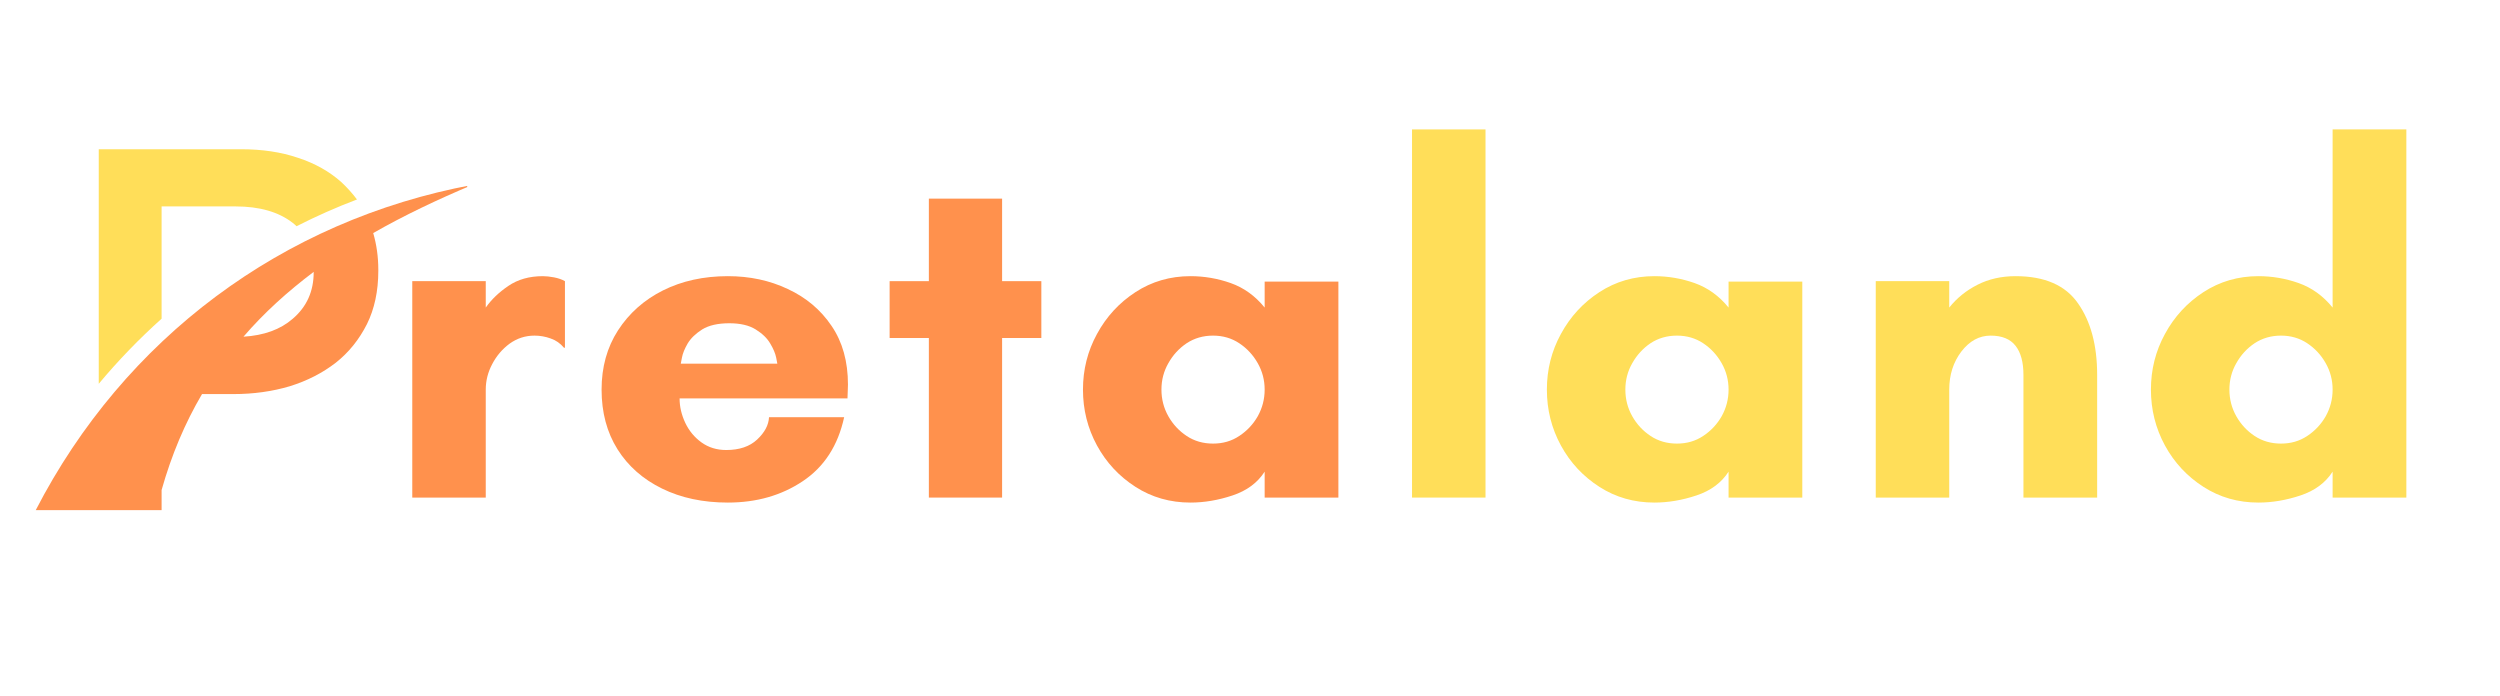
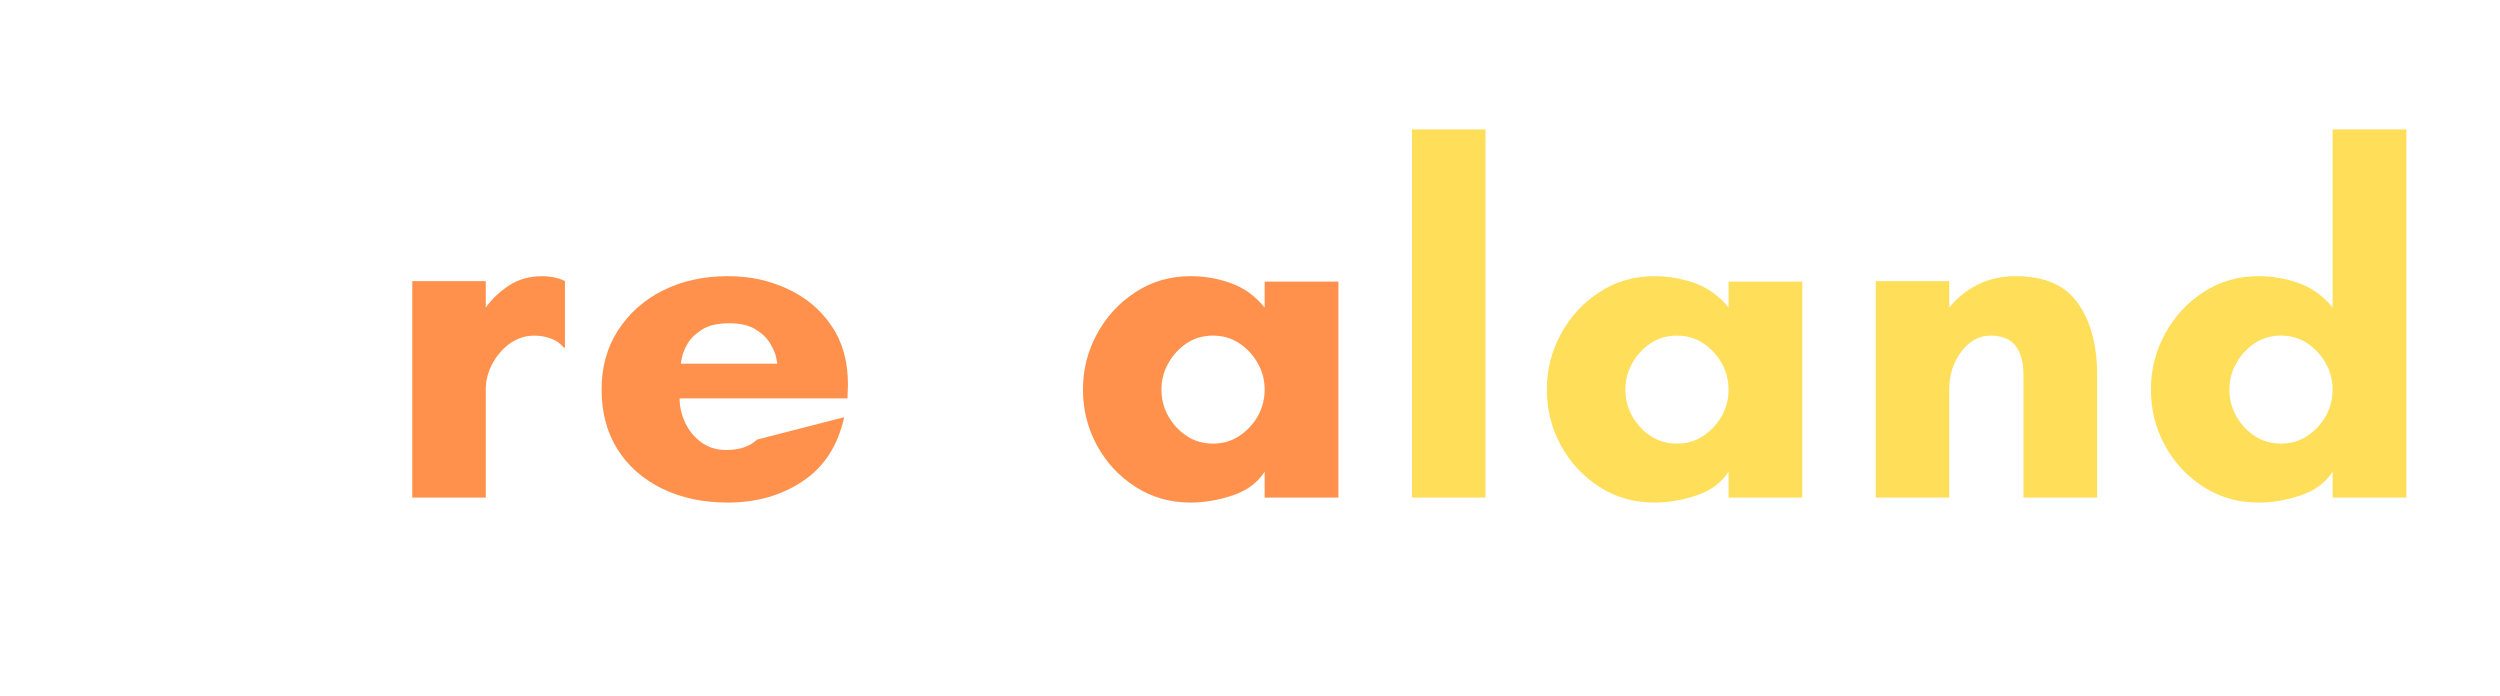
<svg xmlns="http://www.w3.org/2000/svg" width="219" zoomAndPan="magnify" viewBox="0 0 164.25 45.75" height="61" preserveAspectRatio="xMidYMid meet" version="1.0">
  <defs>
    <g />
    <clipPath id="1e5726e06b">
-       <path d="M 6 9.789 L 24 9.789 L 24 26 L 6 26 Z M 6 9.789 " clip-rule="nonzero" />
-     </clipPath>
+       </clipPath>
    <clipPath id="0727bb9f96">
-       <path d="M 2.348 12 L 30.695 12 L 30.695 33.66 L 2.348 33.66 Z M 2.348 12 " clip-rule="nonzero" />
-     </clipPath>
+       </clipPath>
  </defs>
  <g clip-path="url(#1e5726e06b)">
-     <path fill="#ffde59" d="M 19.484 14.863 C 19.402 14.781 19.309 14.703 19.219 14.633 C 18.301 13.922 17.043 13.562 15.48 13.562 L 10.617 13.562 L 10.617 20.938 C 9.145 22.258 7.766 23.684 6.488 25.215 L 6.488 9.805 L 15.836 9.805 C 17.219 9.805 18.457 9.988 19.574 10.367 C 20.703 10.734 21.648 11.273 22.426 11.965 C 22.809 12.324 23.152 12.703 23.453 13.105 C 22.094 13.621 20.77 14.207 19.484 14.863 Z M 19.484 14.863 " fill-opacity="1" fill-rule="evenodd" />
-   </g>
+     </g>
  <g clip-path="url(#0727bb9f96)">
    <path fill="#ff914d" d="M 15.996 22.121 C 17.344 22.039 18.422 21.648 19.23 20.945 C 20.16 20.152 20.609 19.129 20.609 17.887 L 20.609 17.863 C 18.91 19.141 17.355 20.543 15.996 22.121 Z M 24.52 15.312 C 24.738 16.059 24.855 16.863 24.855 17.727 L 24.855 17.793 C 24.855 19.129 24.602 20.301 24.105 21.301 C 23.598 22.301 22.922 23.152 22.059 23.832 C 21.195 24.5 20.195 25.016 19.043 25.375 C 17.883 25.719 16.652 25.891 15.34 25.891 L 13.273 25.891 C 12.156 27.789 11.273 29.871 10.617 32.195 L 10.617 33.516 L 2.348 33.516 C 8.168 22.234 18.543 14.48 31.031 12.148 C 28.73 13.117 26.547 14.152 24.52 15.312 Z M 24.52 15.312 " fill-opacity="1" fill-rule="evenodd" />
  </g>
  <g fill="#ff914d" fill-opacity="1">
    <g transform="translate(25.148, 32.691)">
      <g>
        <path d="M 9.969 -10.641 C 9.363 -10.641 8.816 -10.461 8.328 -10.109 C 7.848 -9.754 7.469 -9.305 7.188 -8.766 C 6.906 -8.234 6.766 -7.676 6.766 -7.094 L 6.766 0 L 1.938 0 L 1.938 -14.219 L 6.766 -14.219 L 6.766 -12.484 C 7.141 -13.016 7.633 -13.488 8.25 -13.906 C 8.875 -14.332 9.629 -14.547 10.516 -14.547 C 10.734 -14.547 10.977 -14.52 11.25 -14.469 C 11.531 -14.414 11.77 -14.332 11.969 -14.219 L 11.969 -9.844 L 11.906 -9.844 C 11.664 -10.133 11.375 -10.336 11.031 -10.453 C 10.688 -10.578 10.332 -10.641 9.969 -10.641 Z M 9.969 -10.641 " />
      </g>
    </g>
  </g>
  <g fill="#ff914d" fill-opacity="1">
    <g transform="translate(38.399, 32.691)">
      <g>
-         <path d="M 6.328 -8.797 L 12.672 -8.797 C 12.672 -8.797 12.645 -8.93 12.594 -9.203 C 12.539 -9.473 12.41 -9.781 12.203 -10.125 C 12.004 -10.469 11.688 -10.773 11.25 -11.047 C 10.82 -11.316 10.242 -11.453 9.516 -11.453 C 8.766 -11.453 8.172 -11.316 7.734 -11.047 C 7.305 -10.773 6.988 -10.469 6.781 -10.125 C 6.582 -9.781 6.457 -9.473 6.406 -9.203 C 6.352 -8.93 6.328 -8.797 6.328 -8.797 Z M 17.312 -7.422 C 17.312 -7.266 17.305 -7.109 17.297 -6.953 C 17.285 -6.805 17.281 -6.66 17.281 -6.516 L 6.25 -6.516 C 6.25 -5.973 6.375 -5.438 6.625 -4.906 C 6.875 -4.383 7.227 -3.957 7.688 -3.625 C 8.156 -3.289 8.695 -3.125 9.312 -3.125 C 10.176 -3.125 10.852 -3.352 11.344 -3.812 C 11.844 -4.281 12.102 -4.77 12.125 -5.281 L 17.062 -5.281 C 16.656 -3.414 15.75 -2.016 14.344 -1.078 C 12.945 -0.141 11.305 0.328 9.422 0.328 C 7.785 0.328 6.344 0.02 5.094 -0.594 C 3.844 -1.207 2.867 -2.066 2.172 -3.172 C 1.473 -4.285 1.125 -5.594 1.125 -7.094 C 1.125 -8.57 1.484 -9.867 2.203 -10.984 C 2.93 -12.109 3.914 -12.984 5.156 -13.609 C 6.406 -14.234 7.828 -14.547 9.422 -14.547 C 10.859 -14.547 12.172 -14.266 13.359 -13.703 C 14.555 -13.148 15.516 -12.344 16.234 -11.281 C 16.953 -10.227 17.312 -8.941 17.312 -7.422 Z M 17.312 -7.422 " />
+         <path d="M 6.328 -8.797 L 12.672 -8.797 C 12.672 -8.797 12.645 -8.93 12.594 -9.203 C 12.539 -9.473 12.41 -9.781 12.203 -10.125 C 12.004 -10.469 11.688 -10.773 11.25 -11.047 C 10.82 -11.316 10.242 -11.453 9.516 -11.453 C 8.766 -11.453 8.172 -11.316 7.734 -11.047 C 7.305 -10.773 6.988 -10.469 6.781 -10.125 C 6.582 -9.781 6.457 -9.473 6.406 -9.203 C 6.352 -8.93 6.328 -8.797 6.328 -8.797 Z M 17.312 -7.422 C 17.312 -7.266 17.305 -7.109 17.297 -6.953 C 17.285 -6.805 17.281 -6.66 17.281 -6.516 L 6.25 -6.516 C 6.25 -5.973 6.375 -5.438 6.625 -4.906 C 6.875 -4.383 7.227 -3.957 7.688 -3.625 C 8.156 -3.289 8.695 -3.125 9.312 -3.125 C 10.176 -3.125 10.852 -3.352 11.344 -3.812 L 17.062 -5.281 C 16.656 -3.414 15.75 -2.016 14.344 -1.078 C 12.945 -0.141 11.305 0.328 9.422 0.328 C 7.785 0.328 6.344 0.02 5.094 -0.594 C 3.844 -1.207 2.867 -2.066 2.172 -3.172 C 1.473 -4.285 1.125 -5.594 1.125 -7.094 C 1.125 -8.57 1.484 -9.867 2.203 -10.984 C 2.93 -12.109 3.914 -12.984 5.156 -13.609 C 6.406 -14.234 7.828 -14.547 9.422 -14.547 C 10.859 -14.547 12.172 -14.266 13.359 -13.703 C 14.555 -13.148 15.516 -12.344 16.234 -11.281 C 16.953 -10.227 17.312 -8.941 17.312 -7.422 Z M 17.312 -7.422 " />
      </g>
    </g>
  </g>
  <g fill="#ff914d" fill-opacity="1">
    <g transform="translate(57.807, 32.691)">
      <g>
-         <path d="M 8.031 -10.484 L 8.031 0 L 3.219 0 L 3.219 -10.484 L 0.641 -10.484 L 0.641 -14.219 L 3.219 -14.219 L 3.219 -19.641 L 8.031 -19.641 L 8.031 -14.219 L 10.609 -14.219 L 10.609 -10.484 Z M 8.031 -10.484 " />
-       </g>
+         </g>
    </g>
  </g>
  <g fill="#ff914d" fill-opacity="1">
    <g transform="translate(70.026, 32.691)">
      <g>
        <path d="M 13.062 -7.094 C 13.062 -7.719 12.91 -8.297 12.609 -8.828 C 12.305 -9.367 11.898 -9.805 11.391 -10.141 C 10.891 -10.473 10.316 -10.641 9.672 -10.641 C 9.023 -10.641 8.445 -10.473 7.938 -10.141 C 7.438 -9.805 7.035 -9.367 6.734 -8.828 C 6.43 -8.297 6.281 -7.719 6.281 -7.094 C 6.281 -6.469 6.43 -5.883 6.734 -5.344 C 7.035 -4.812 7.438 -4.379 7.938 -4.047 C 8.445 -3.711 9.023 -3.547 9.672 -3.547 C 10.316 -3.547 10.891 -3.711 11.391 -4.047 C 11.898 -4.379 12.305 -4.812 12.609 -5.344 C 12.91 -5.883 13.062 -6.469 13.062 -7.094 Z M 17.906 -14.188 L 17.906 0 L 13.062 0 L 13.062 -1.703 C 12.594 -0.973 11.891 -0.453 10.953 -0.141 C 10.016 0.172 9.094 0.328 8.188 0.328 C 6.852 0.328 5.648 -0.016 4.578 -0.703 C 3.504 -1.391 2.66 -2.297 2.047 -3.422 C 1.43 -4.555 1.125 -5.781 1.125 -7.094 C 1.125 -8.406 1.43 -9.625 2.047 -10.75 C 2.66 -11.883 3.504 -12.801 4.578 -13.5 C 5.648 -14.195 6.852 -14.547 8.188 -14.547 C 9.094 -14.547 9.973 -14.395 10.828 -14.094 C 11.691 -13.789 12.438 -13.254 13.062 -12.484 L 13.062 -14.188 Z M 17.906 -14.188 " />
      </g>
    </g>
  </g>
  <g fill="#ffde59" fill-opacity="1">
    <g transform="translate(90.832, 32.691)">
      <g>
        <path d="M 6.766 0 L 1.938 0 L 1.938 -24.188 L 6.766 -24.188 Z M 6.766 0 " />
      </g>
    </g>
  </g>
  <g fill="#ffde59" fill-opacity="1">
    <g transform="translate(100.505, 32.691)">
      <g>
        <path d="M 13.062 -7.094 C 13.062 -7.719 12.91 -8.297 12.609 -8.828 C 12.305 -9.367 11.898 -9.805 11.391 -10.141 C 10.891 -10.473 10.316 -10.641 9.672 -10.641 C 9.023 -10.641 8.445 -10.473 7.938 -10.141 C 7.438 -9.805 7.035 -9.367 6.734 -8.828 C 6.43 -8.297 6.281 -7.719 6.281 -7.094 C 6.281 -6.469 6.43 -5.883 6.734 -5.344 C 7.035 -4.812 7.438 -4.379 7.938 -4.047 C 8.445 -3.711 9.023 -3.547 9.672 -3.547 C 10.316 -3.547 10.891 -3.711 11.391 -4.047 C 11.898 -4.379 12.305 -4.812 12.609 -5.344 C 12.91 -5.883 13.062 -6.469 13.062 -7.094 Z M 17.906 -14.188 L 17.906 0 L 13.062 0 L 13.062 -1.703 C 12.594 -0.973 11.891 -0.453 10.953 -0.141 C 10.016 0.172 9.094 0.328 8.188 0.328 C 6.852 0.328 5.648 -0.016 4.578 -0.703 C 3.504 -1.391 2.66 -2.297 2.047 -3.422 C 1.43 -4.555 1.125 -5.781 1.125 -7.094 C 1.125 -8.406 1.43 -9.625 2.047 -10.75 C 2.66 -11.883 3.504 -12.801 4.578 -13.5 C 5.648 -14.195 6.852 -14.547 8.188 -14.547 C 9.094 -14.547 9.973 -14.395 10.828 -14.094 C 11.691 -13.789 12.438 -13.254 13.062 -12.484 L 13.062 -14.188 Z M 17.906 -14.188 " />
      </g>
    </g>
  </g>
  <g fill="#ffde59" fill-opacity="1">
    <g transform="translate(121.299, 32.691)">
      <g>
        <path d="M 16.484 -8.062 L 16.484 0 L 11.641 0 L 11.641 -8.062 C 11.641 -8.895 11.469 -9.531 11.125 -9.969 C 10.781 -10.414 10.234 -10.641 9.484 -10.641 C 8.734 -10.641 8.094 -10.289 7.562 -9.594 C 7.031 -8.895 6.766 -8.062 6.766 -7.094 L 6.766 0 L 1.938 0 L 1.938 -14.219 L 6.766 -14.219 L 6.766 -12.484 C 7.266 -13.109 7.883 -13.609 8.625 -13.984 C 9.363 -14.359 10.195 -14.547 11.125 -14.547 C 13.039 -14.547 14.41 -13.945 15.234 -12.75 C 16.066 -11.562 16.484 -10 16.484 -8.062 Z M 16.484 -8.062 " />
      </g>
    </g>
  </g>
  <g fill="#ffde59" fill-opacity="1">
    <g transform="translate(140.191, 32.691)">
      <g>
        <path d="M 13.062 -7.094 C 13.062 -7.719 12.91 -8.297 12.609 -8.828 C 12.305 -9.367 11.898 -9.805 11.391 -10.141 C 10.891 -10.473 10.316 -10.641 9.672 -10.641 C 9.023 -10.641 8.445 -10.473 7.938 -10.141 C 7.438 -9.805 7.035 -9.367 6.734 -8.828 C 6.43 -8.297 6.281 -7.719 6.281 -7.094 C 6.281 -6.469 6.43 -5.883 6.734 -5.344 C 7.035 -4.812 7.438 -4.379 7.938 -4.047 C 8.445 -3.711 9.023 -3.547 9.672 -3.547 C 10.316 -3.547 10.891 -3.711 11.391 -4.047 C 11.898 -4.379 12.305 -4.812 12.609 -5.344 C 12.91 -5.883 13.062 -6.469 13.062 -7.094 Z M 17.906 -24.188 L 17.906 0 L 13.062 0 L 13.062 -1.703 C 12.594 -0.973 11.891 -0.453 10.953 -0.141 C 10.016 0.172 9.094 0.328 8.188 0.328 C 6.852 0.328 5.648 -0.016 4.578 -0.703 C 3.504 -1.391 2.66 -2.297 2.047 -3.422 C 1.43 -4.555 1.125 -5.781 1.125 -7.094 C 1.125 -8.406 1.43 -9.625 2.047 -10.75 C 2.66 -11.883 3.504 -12.801 4.578 -13.5 C 5.648 -14.195 6.852 -14.547 8.188 -14.547 C 9.094 -14.547 9.973 -14.395 10.828 -14.094 C 11.691 -13.789 12.438 -13.254 13.062 -12.484 L 13.062 -24.188 Z M 17.906 -24.188 " />
      </g>
    </g>
  </g>
</svg>